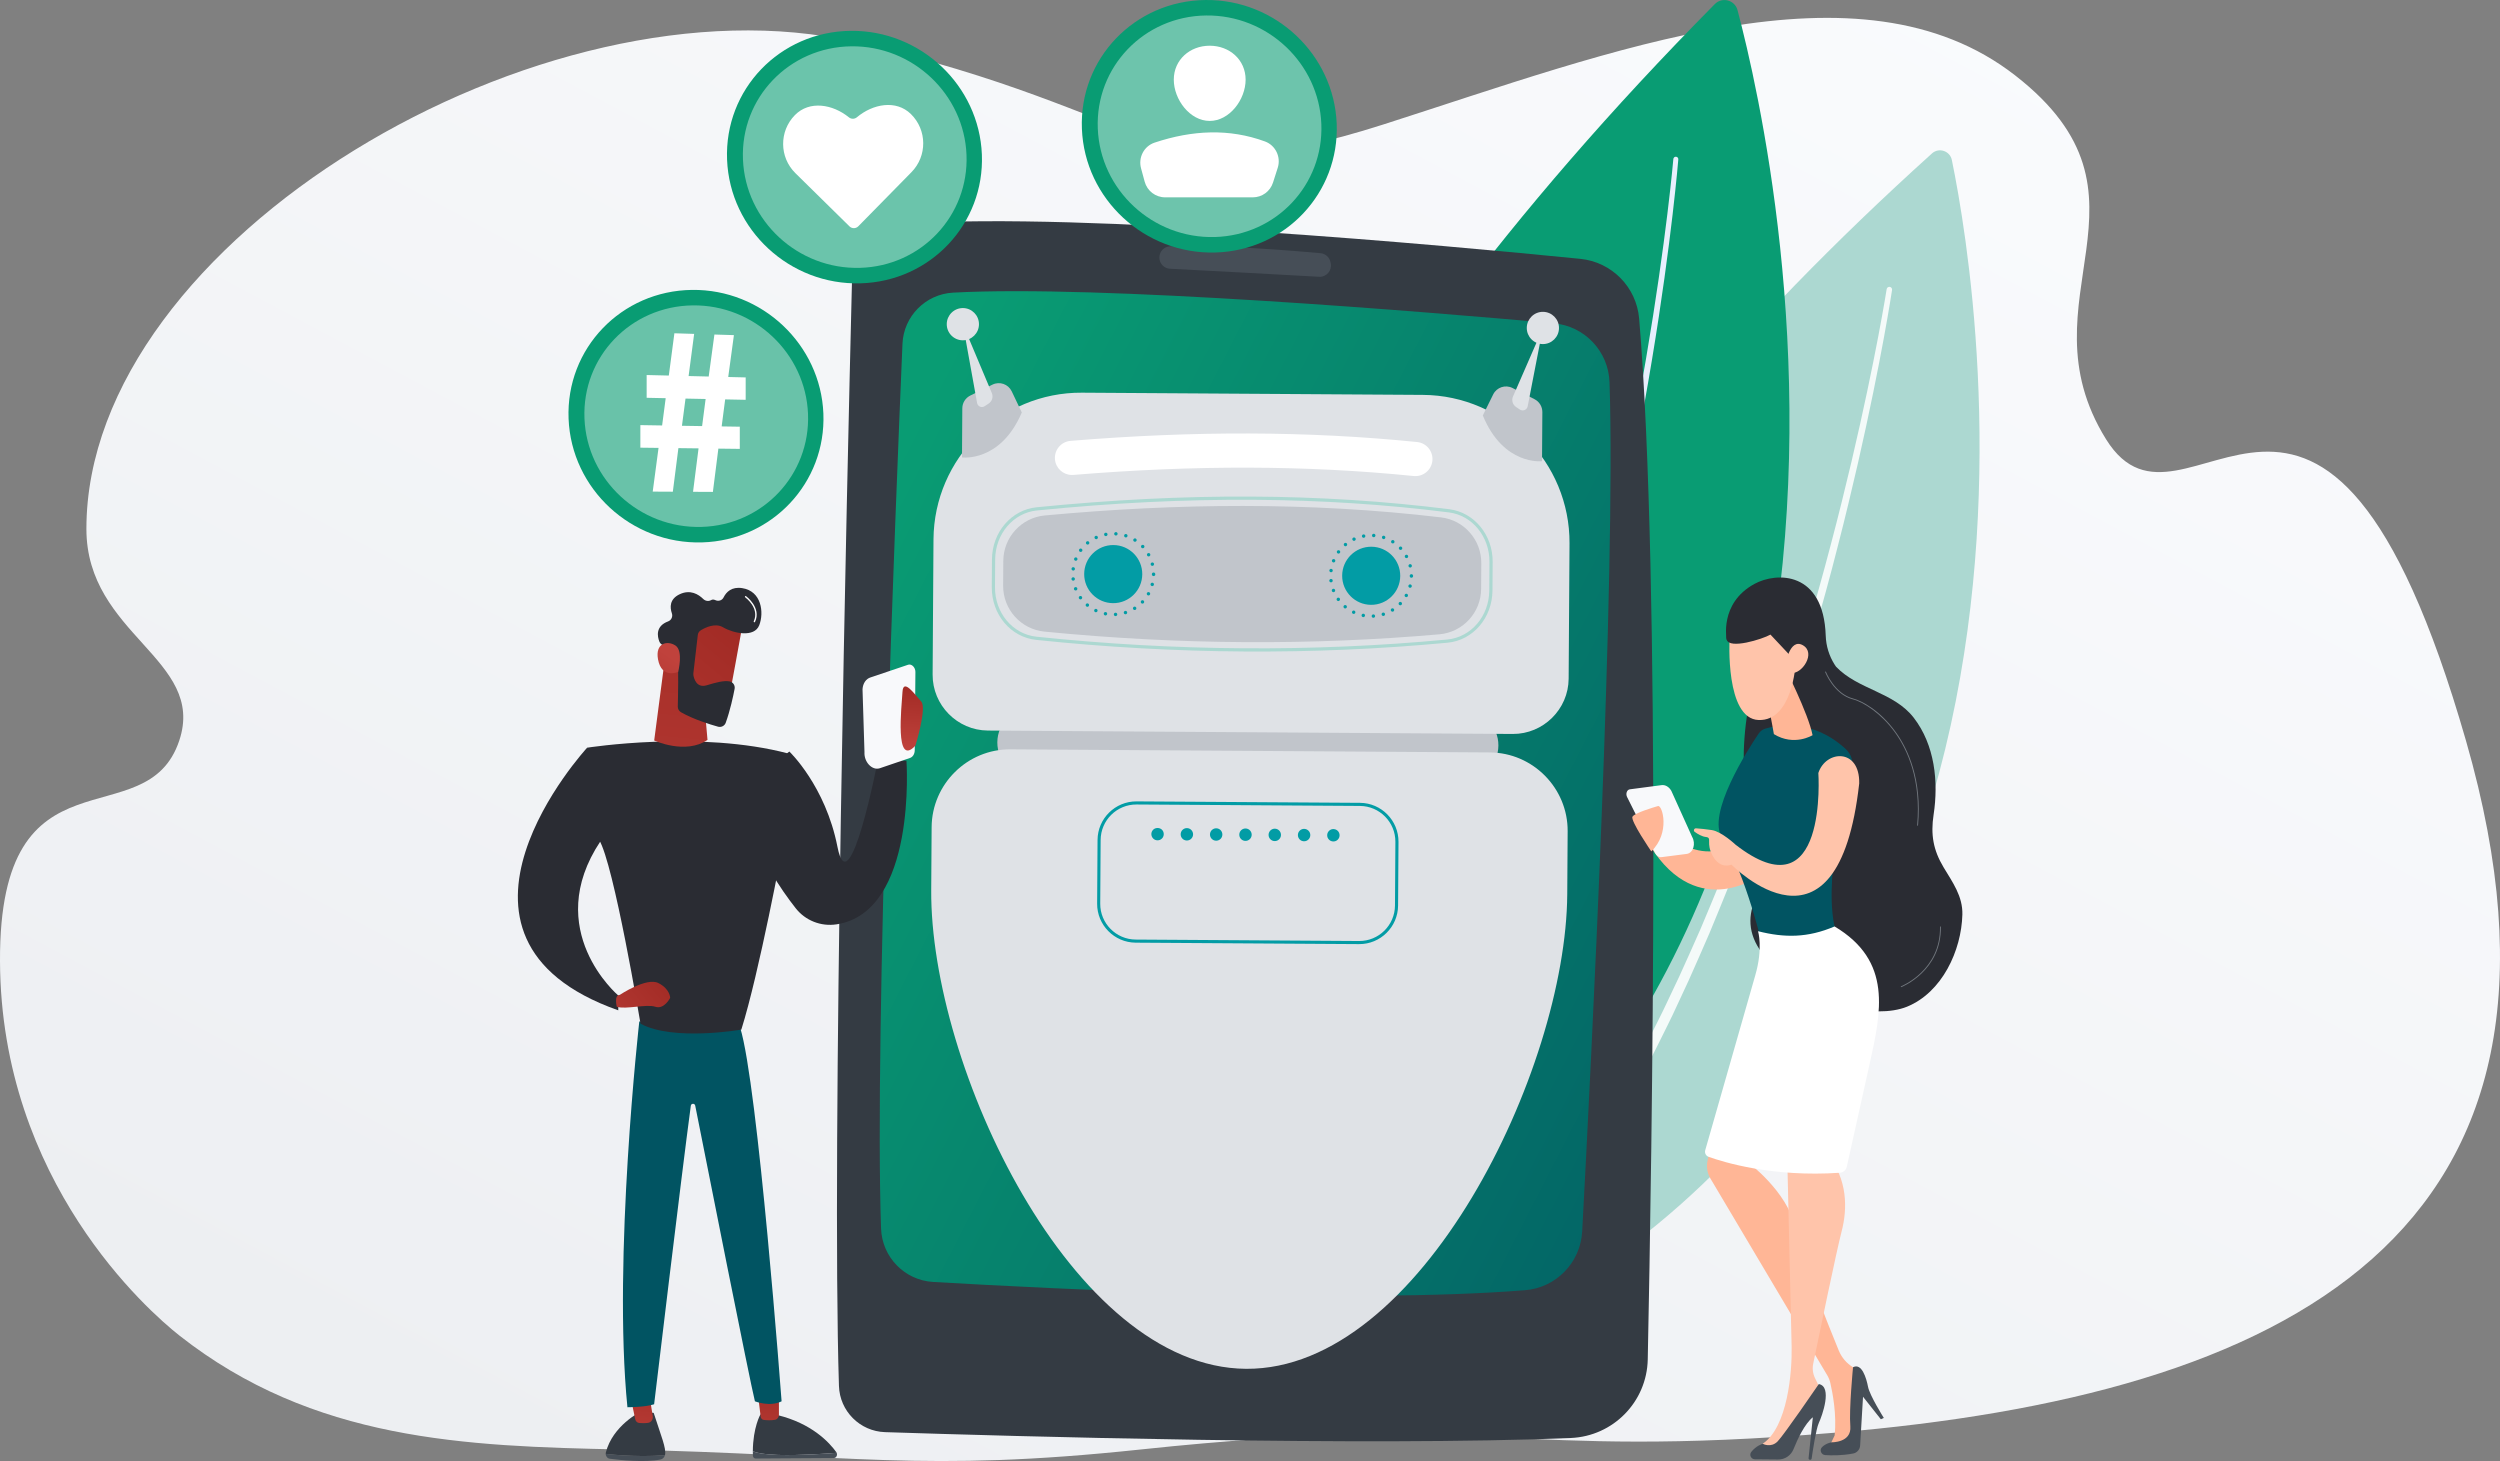
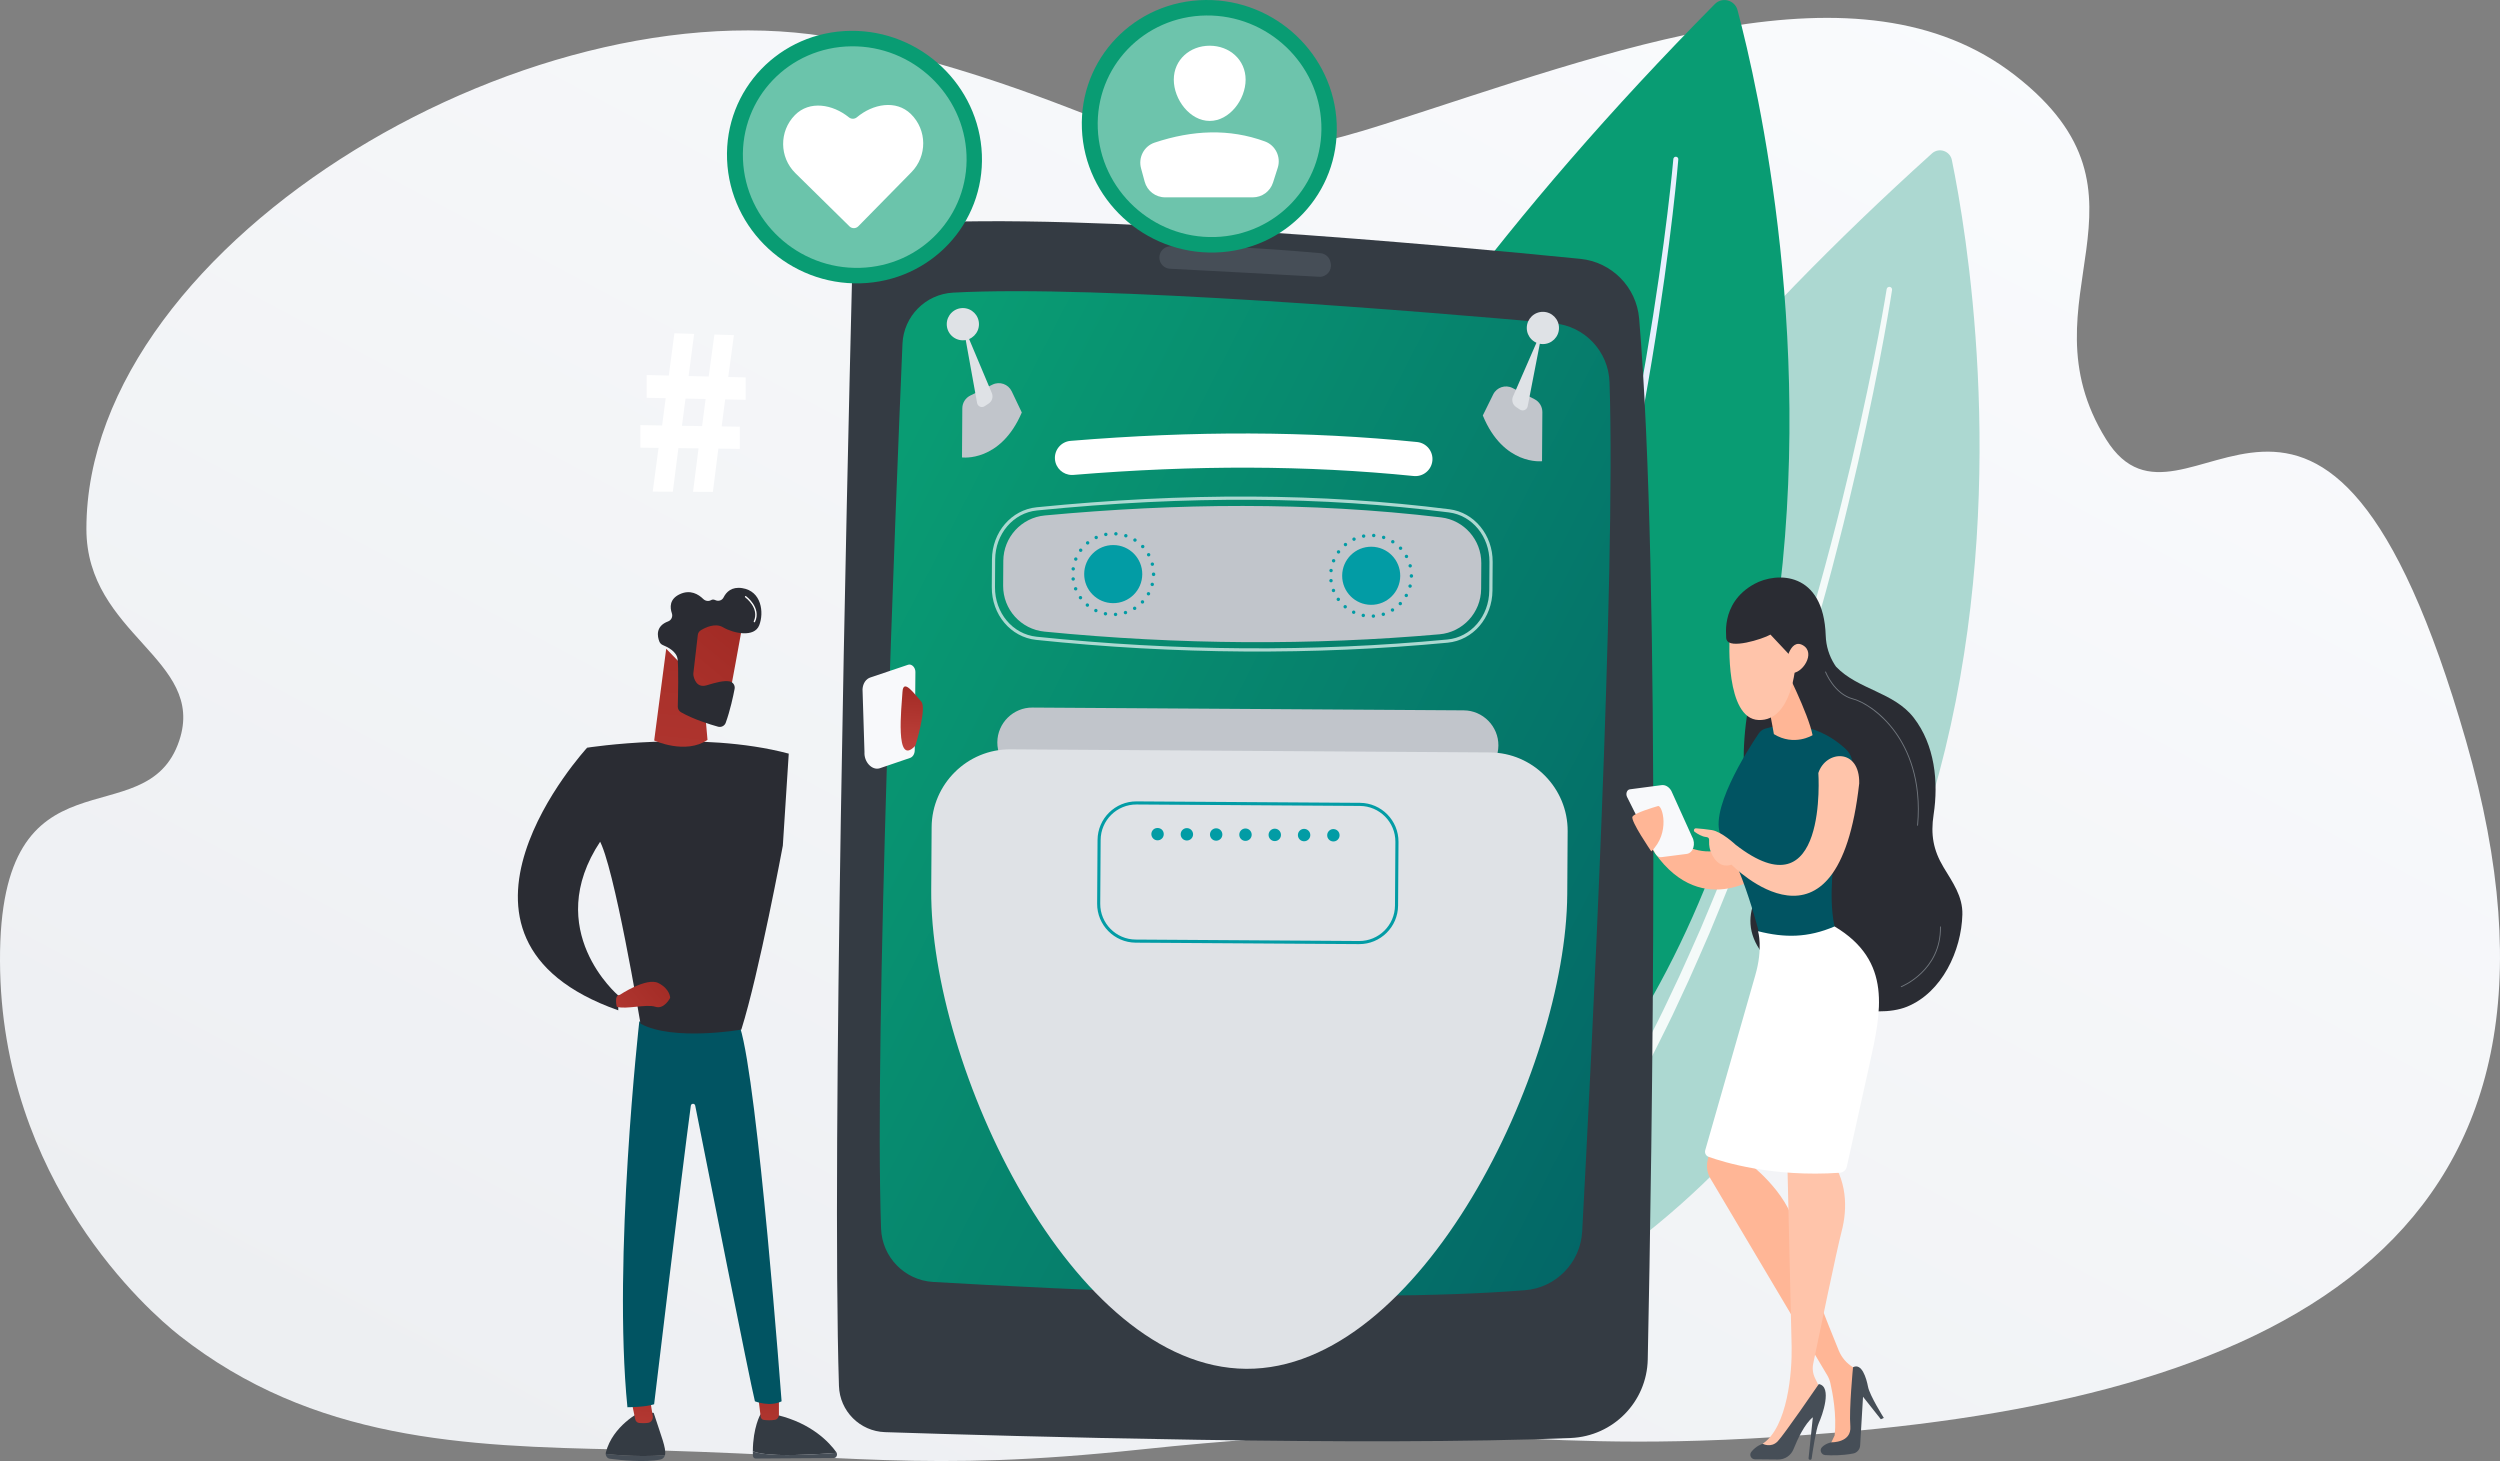
<svg xmlns="http://www.w3.org/2000/svg" width="308" height="180" viewBox="0 0 308 180" fill="none">
  <rect x="0" y="0" width="308" height="180" fill="#808080" stroke="none" />
  <g clip-path="url(#clip0_13484_2855)">
    <path d="M226.155 176.501C185.428 179.895 184.036 173.952 140.538 178.576C113.417 181.451 105.097 179.184 76.468 178.576C57.336 178.176 38.588 177.524 22.088 164.527C18.332 161.563 0.103 145.617 0 118.393C-0.102 91.169 18.009 103.488 22.088 91.232C25.428 81.199 10.645 78.216 10.645 65.157C10.645 29.51 67.141 -3.608 105.293 5.179C143.445 13.967 142.079 24.412 170.407 15.342C198.736 6.273 229.078 -5.644 248.271 9.292C267.465 24.228 248.693 36.763 259.467 54.117C269.257 69.885 286.218 30.073 303.815 91.276C321.412 152.479 281.217 171.884 226.155 176.501Z" fill="url(#paint0_linear_13484_2855)" />
    <path d="M240.468 19.712C244.007 36.933 260.519 137.995 168.547 170.537C168.547 170.537 140.564 106.805 238.019 18.903C238.871 18.133 240.236 18.587 240.468 19.712Z" fill="#ACD8D1" />
    <path opacity="0.86" d="M233.101 35.727C233.101 35.727 232.779 37.881 232.093 41.621C231.745 43.49 231.319 45.76 230.783 48.353C230.258 50.949 229.622 53.868 228.903 57.047C228.167 60.222 227.359 63.66 226.422 67.275C225.506 70.897 224.457 74.693 223.345 78.614C222.198 82.525 220.99 86.559 219.65 90.624C219.317 91.641 218.982 92.662 218.646 93.685C218.294 94.704 217.941 95.725 217.587 96.749C216.894 98.8 216.133 100.837 215.388 102.881C215.022 103.905 214.63 104.919 214.236 105.931C213.843 106.944 213.452 107.956 213.061 108.967C212.258 110.979 211.427 112.971 210.612 114.952C209.748 116.911 208.922 118.869 208.05 120.779C207.608 121.731 207.168 122.678 206.731 123.617C206.295 124.557 205.866 125.493 205.403 126.402C203.612 130.07 201.786 133.57 199.952 136.835C199.488 137.647 199.029 138.449 198.578 139.238C198.128 140.029 197.687 140.809 197.213 141.552C196.282 143.048 195.408 144.51 194.522 145.885C193.613 147.244 192.742 148.548 191.914 149.787C191.07 151.017 190.213 152.144 189.438 153.225C189.046 153.762 188.667 154.282 188.301 154.784C187.914 155.27 187.541 155.739 187.182 156.19C186.464 157.09 185.805 157.918 185.209 158.665C184.918 159.044 184.616 159.381 184.334 159.7C184.053 160.02 183.79 160.32 183.545 160.599C183.055 161.157 182.637 161.632 182.299 162.017C181.623 162.786 181.262 163.196 181.262 163.196C180.972 163.526 180.469 163.559 180.14 163.268C179.81 162.978 179.778 162.475 180.068 162.145L180.071 162.141L180.098 162.111C180.098 162.111 180.456 161.709 181.128 160.955C181.464 160.577 181.877 160.112 182.364 159.566C182.608 159.293 182.869 158.999 183.149 158.685C183.428 158.372 183.729 158.042 184.018 157.67C184.611 156.937 185.268 156.124 185.982 155.24C186.339 154.797 186.711 154.337 187.097 153.859C187.462 153.365 187.84 152.854 188.231 152.325C189.004 151.262 189.859 150.153 190.702 148.941C191.53 147.719 192.401 146.435 193.31 145.095C194.196 143.739 195.073 142.295 196.006 140.818C196.48 140.084 196.922 139.313 197.374 138.532C197.828 137.751 198.287 136.959 198.754 136.155C200.595 132.927 202.432 129.462 204.237 125.828C204.704 124.927 205.135 123.999 205.575 123.068C206.016 122.136 206.46 121.198 206.906 120.254C207.786 118.36 208.621 116.417 209.494 114.472C210.318 112.506 211.158 110.528 211.971 108.53C212.367 107.526 212.763 106.521 213.161 105.514C213.561 104.508 213.957 103.5 214.329 102.483C215.085 100.452 215.857 98.428 216.561 96.387C216.921 95.369 217.279 94.353 217.637 93.341C217.978 92.322 218.318 91.307 218.657 90.296C220.02 86.252 221.251 82.236 222.421 78.344C223.556 74.441 224.627 70.659 225.565 67.052C226.525 63.451 227.353 60.026 228.108 56.862C228.847 53.695 229.5 50.785 230.042 48.199C230.594 45.614 231.034 43.352 231.393 41.49C232.102 37.761 232.436 35.623 232.436 35.623C232.465 35.439 232.637 35.313 232.821 35.342C233.004 35.37 233.129 35.543 233.101 35.727Z" fill="white" />
    <path d="M214.063 1.248C219.125 20.304 244.06 132.4 143.161 174.713C143.161 174.713 107.764 105.145 211.269 0.499C212.175 -0.417 213.732 0.004 214.063 1.248Z" fill="#099C73" />
    <path d="M206.768 19.639C206.768 19.639 205.968 29.58 203.525 44.317C202.305 51.683 200.681 60.247 198.57 69.342C196.471 78.439 193.868 88.062 190.792 97.541C187.706 107.014 184.13 116.336 180.202 124.824C176.28 133.314 172.001 140.957 167.854 147.199C165.781 150.321 163.747 153.094 161.869 155.495C161.393 156.09 160.933 156.666 160.488 157.222C160.041 157.777 159.588 158.293 159.165 158.799C158.324 159.816 157.5 160.707 156.771 161.524C156.588 161.727 156.41 161.925 156.237 162.118C156.058 162.305 155.884 162.487 155.716 162.664C155.379 163.017 155.063 163.348 154.769 163.655C154.188 164.278 153.667 164.78 153.248 165.192C152.411 166.015 151.963 166.454 151.963 166.454C151.678 166.734 151.22 166.729 150.94 166.444C150.66 166.159 150.664 165.7 150.949 165.419L150.952 165.417L150.969 165.4C150.969 165.4 151.411 164.97 152.24 164.164C152.654 163.761 153.17 163.27 153.746 162.659C154.037 162.358 154.35 162.033 154.684 161.687C154.851 161.514 155.023 161.336 155.2 161.152C155.372 160.963 155.548 160.768 155.73 160.568C156.454 159.767 157.27 158.892 158.105 157.893C158.526 157.395 158.976 156.889 159.42 156.343C159.862 155.796 160.321 155.229 160.794 154.644C162.661 152.282 164.688 149.549 166.758 146.468C170.897 140.307 175.185 132.744 179.129 124.324C183.078 115.906 186.688 106.643 189.812 97.219C192.927 87.79 195.574 78.207 197.715 69.142C199.869 60.079 201.534 51.54 202.791 44.194C204.047 36.847 204.891 30.691 205.418 26.376C205.945 22.06 206.156 19.589 206.156 19.589C206.17 19.42 206.319 19.294 206.487 19.309C206.657 19.322 206.782 19.47 206.768 19.639Z" fill="url(#paint1_linear_13484_2855)" />
    <path d="M112.021 27.543C108.115 27.797 105.054 30.998 104.957 34.915C104.364 58.864 102.44 141.473 103.359 170.748C103.456 173.849 105.94 176.338 109.039 176.44C124.364 176.942 168.453 178.214 193.521 177.161C198.743 176.942 202.895 172.709 203.003 167.48C203.524 142.342 204.673 71.639 201.942 39.25C201.614 35.369 198.571 32.279 194.699 31.891C178.009 30.221 133.678 26.136 112.021 27.543Z" fill="#343B43" />
    <path d="M117.418 36.053C114.028 36.238 111.331 38.961 111.185 42.357C110.348 61.971 107.708 127.223 108.546 151.351C108.669 154.878 111.446 157.73 114.966 157.936C129.459 158.785 166.631 160.657 187.888 158.953C191.715 158.647 194.719 155.549 194.926 151.711C196.003 131.7 199.095 70.942 198.293 47.083C198.164 43.277 195.218 40.169 191.429 39.828C175.75 38.419 135.482 35.066 117.418 36.053Z" fill="url(#paint2_linear_13484_2855)" />
    <path d="M142.834 31.728C142.834 32.463 143.406 33.069 144.139 33.108C147.759 33.297 157.956 33.834 162.513 34.099C163.412 34.151 164.117 33.343 163.947 32.458L163.918 32.307C163.802 31.704 163.302 31.249 162.69 31.193C159.61 30.911 150.314 30.127 144.156 30.347C143.416 30.373 142.834 30.987 142.834 31.728Z" fill="#464E57" />
    <path d="M180.275 96.123L127.143 95.778C124.778 95.763 122.856 93.813 122.871 91.446C122.887 89.079 124.834 87.155 127.199 87.171L180.33 87.515C182.695 87.531 184.618 89.48 184.602 91.847C184.588 94.213 182.64 96.138 180.275 96.123Z" fill="#C1C5CB" />
-     <path d="M175.31 48.651L133.298 48.378C123.302 48.313 115.071 56.445 115.006 66.449L114.899 83.103C114.874 86.874 117.937 89.979 121.704 90.004L186.363 90.424C190.131 90.448 193.233 87.383 193.257 83.612L193.365 66.958C193.43 56.954 185.305 48.716 175.31 48.651Z" fill="#DFE2E6" />
    <path d="M183.558 92.701L124.48 92.317C119.178 92.283 114.811 96.597 114.777 101.904L114.726 109.661C114.586 131.228 131.977 168.498 153.525 168.638C175.074 168.778 192.945 131.736 193.085 110.169L193.135 102.412C193.17 97.105 188.86 92.734 183.558 92.701Z" fill="#DFE2E6" />
    <path d="M182.476 72.554C182.457 75.464 180.233 77.892 177.337 78.146C161.657 79.521 145.403 79.46 128.678 77.815C125.776 77.53 123.568 75.072 123.587 72.154L123.607 69.094C123.626 66.193 125.838 63.772 128.724 63.504C144.996 61.993 161.266 61.815 177.534 63.742C180.381 64.08 182.514 66.52 182.496 69.389L182.476 72.554Z" fill="#C1C5CB" />
    <path d="M140.727 70.753C140.714 72.73 139.102 74.323 137.126 74.31C135.151 74.297 133.559 72.684 133.572 70.707C133.585 68.729 135.197 67.137 137.173 67.15C139.148 67.162 140.739 68.775 140.727 70.753Z" fill="#029CA5" />
    <path d="M172.509 70.959C172.496 72.937 170.884 74.529 168.909 74.516C166.933 74.503 165.342 72.89 165.355 70.913C165.367 68.936 166.979 67.343 168.955 67.356C170.93 67.369 172.522 68.982 172.509 70.959Z" fill="#029CA5" />
    <path d="M137.226 75.709C137.219 75.59 137.307 75.492 137.422 75.485C137.541 75.478 137.639 75.567 137.646 75.686C137.654 75.8 137.565 75.899 137.446 75.906C137.442 75.906 137.438 75.906 137.434 75.906C137.324 75.905 137.229 75.82 137.226 75.709ZM136.151 75.821C136.037 75.797 135.965 75.686 135.985 75.571C136.009 75.456 136.12 75.381 136.235 75.405C136.349 75.428 136.421 75.536 136.402 75.654C136.382 75.753 136.293 75.826 136.194 75.825C136.178 75.824 136.167 75.821 136.151 75.821ZM138.458 75.533C138.424 75.422 138.482 75.304 138.597 75.27C138.708 75.233 138.826 75.295 138.86 75.406C138.897 75.517 138.835 75.635 138.724 75.673C138.701 75.68 138.679 75.68 138.659 75.68C138.568 75.68 138.488 75.626 138.458 75.533ZM134.919 75.411C134.813 75.36 134.771 75.234 134.822 75.131C134.868 75.025 134.994 74.979 135.101 75.03C135.208 75.08 135.249 75.207 135.199 75.309C135.164 75.39 135.087 75.431 135.007 75.43C134.98 75.43 134.949 75.427 134.919 75.411ZM139.611 75.059C139.547 74.959 139.579 74.829 139.678 74.764C139.774 74.704 139.904 74.735 139.968 74.831C140.029 74.931 140.001 75.061 139.902 75.126C139.867 75.148 139.825 75.156 139.787 75.155C139.718 75.155 139.649 75.121 139.611 75.059ZM133.827 74.708C133.739 74.635 133.724 74.501 133.802 74.409C133.875 74.322 134.008 74.311 134.1 74.384C134.188 74.458 134.198 74.591 134.125 74.683C134.083 74.733 134.022 74.759 133.96 74.759C133.914 74.758 133.864 74.743 133.827 74.708ZM140.606 74.312C140.523 74.231 140.52 74.097 140.6 74.01C140.681 73.926 140.815 73.923 140.899 74.004C140.982 74.085 140.985 74.219 140.904 74.302C140.862 74.348 140.809 74.366 140.751 74.366C140.697 74.366 140.648 74.347 140.606 74.312ZM132.942 73.757C132.874 73.661 132.898 73.531 132.99 73.463C133.086 73.394 133.22 73.414 133.288 73.51C133.356 73.606 133.332 73.736 133.236 73.805C133.202 73.832 133.156 73.846 133.114 73.846C133.049 73.846 132.984 73.815 132.942 73.757ZM141.389 73.337C141.286 73.279 141.252 73.153 141.306 73.05C141.365 72.947 141.495 72.914 141.594 72.968C141.696 73.025 141.734 73.156 141.676 73.255C141.637 73.328 141.564 73.365 141.488 73.365C141.457 73.365 141.419 73.357 141.389 73.337ZM132.322 72.617C132.281 72.509 132.335 72.383 132.442 72.342C132.55 72.3 132.672 72.355 132.717 72.462C132.758 72.57 132.704 72.696 132.597 72.737C132.57 72.745 132.543 72.752 132.516 72.752C132.436 72.752 132.356 72.701 132.322 72.617ZM141.904 72.201C141.79 72.173 141.722 72.058 141.753 71.944C141.784 71.833 141.9 71.765 142.01 71.792C142.125 71.824 142.193 71.939 142.161 72.05C142.161 72.05 142.161 72.05 142.161 72.053C142.138 72.145 142.05 72.21 141.954 72.209C141.939 72.208 141.92 72.204 141.904 72.201ZM132.006 71.356C131.991 71.241 132.076 71.134 132.191 71.12C132.306 71.106 132.412 71.19 132.426 71.305C132.441 71.42 132.356 71.527 132.241 71.541C132.234 71.541 132.222 71.541 132.214 71.541C132.112 71.54 132.02 71.463 132.006 71.356ZM141.91 70.763C141.91 70.759 141.91 70.759 141.91 70.755C141.91 70.751 141.91 70.747 141.91 70.739C141.911 70.624 142.003 70.529 142.122 70.531C142.236 70.531 142.332 70.628 142.331 70.743C142.331 70.746 142.331 70.75 142.331 70.754C142.331 70.758 142.331 70.762 142.331 70.766C142.33 70.88 142.238 70.975 142.12 70.975C142.004 70.973 141.909 70.877 141.91 70.763ZM141.91 70.739V70.743C141.91 70.739 141.91 70.743 141.91 70.739ZM132.196 70.294C132.078 70.278 131.998 70.174 132.01 70.059C132.026 69.941 132.133 69.861 132.248 69.877C132.363 69.89 132.446 69.998 132.43 70.112C132.418 70.219 132.326 70.298 132.219 70.298C132.211 70.298 132.203 70.294 132.196 70.294ZM141.765 69.556C141.735 69.445 141.805 69.327 141.916 69.301C142.031 69.271 142.145 69.341 142.175 69.452C142.201 69.567 142.135 69.681 142.02 69.711C142.001 69.715 141.985 69.714 141.967 69.714C141.875 69.714 141.787 69.652 141.765 69.556ZM132.456 69.075C132.35 69.032 132.297 68.909 132.34 68.799C132.382 68.692 132.505 68.639 132.616 68.682C132.722 68.724 132.775 68.847 132.732 68.958C132.697 69.038 132.616 69.091 132.532 69.091C132.51 69.091 132.483 69.083 132.456 69.075ZM141.328 68.448C141.272 68.344 141.311 68.214 141.41 68.161C141.514 68.104 141.64 68.14 141.696 68.243C141.753 68.347 141.717 68.473 141.614 68.53C141.579 68.549 141.545 68.556 141.511 68.556C141.439 68.556 141.366 68.517 141.328 68.448ZM133.018 67.962C132.923 67.888 132.901 67.758 132.97 67.663C133.04 67.571 133.174 67.55 133.265 67.619C133.36 67.688 133.383 67.819 133.313 67.914C133.27 67.971 133.205 68.001 133.14 68.001C133.098 68 133.052 67.989 133.018 67.962ZM140.627 67.479C140.548 67.394 140.552 67.26 140.637 67.181C140.726 67.101 140.859 67.105 140.939 67.19C141.019 67.275 141.014 67.409 140.929 67.489C140.887 67.526 140.834 67.545 140.784 67.545C140.726 67.545 140.669 67.525 140.627 67.479ZM133.834 67.018C133.762 66.929 133.775 66.796 133.863 66.72C133.955 66.648 134.085 66.66 134.161 66.749C134.233 66.841 134.221 66.975 134.132 67.047C134.09 67.081 134.044 67.096 133.994 67.096C133.937 67.095 133.876 67.068 133.834 67.018ZM139.712 66.716C139.613 66.654 139.587 66.52 139.649 66.425C139.71 66.326 139.844 66.296 139.94 66.358C140.038 66.423 140.069 66.554 140.006 66.653C139.964 66.714 139.895 66.748 139.826 66.747C139.788 66.747 139.749 66.739 139.712 66.716ZM134.859 66.309C134.811 66.202 134.857 66.076 134.961 66.027C135.068 65.978 135.194 66.025 135.243 66.133C135.292 66.236 135.245 66.362 135.138 66.411C135.111 66.427 135.08 66.434 135.05 66.434C134.969 66.432 134.893 66.386 134.859 66.309ZM138.637 66.203C138.526 66.165 138.466 66.045 138.501 65.935C138.536 65.824 138.655 65.764 138.769 65.802C138.769 65.802 138.769 65.802 138.765 65.802C138.88 65.838 138.94 65.957 138.902 66.067C138.874 66.159 138.79 66.216 138.702 66.215C138.679 66.216 138.656 66.211 138.637 66.203ZM136.028 65.877C136.006 65.762 136.084 65.651 136.198 65.633C136.313 65.611 136.423 65.685 136.445 65.799C136.464 65.914 136.39 66.025 136.276 66.047C136.26 66.05 136.249 66.05 136.234 66.05C136.138 66.05 136.046 65.98 136.028 65.877ZM137.465 65.978C137.35 65.969 137.259 65.869 137.267 65.751C137.276 65.636 137.376 65.548 137.494 65.553C137.609 65.562 137.696 65.662 137.691 65.78C137.683 65.892 137.587 65.978 137.48 65.978C137.472 65.978 137.469 65.978 137.465 65.978Z" fill="#029CA5" />
    <path d="M168.99 75.915C168.983 75.796 169.072 75.698 169.187 75.691C169.306 75.684 169.404 75.772 169.411 75.891C169.418 76.006 169.33 76.105 169.211 76.112C169.207 76.112 169.203 76.112 169.199 76.112C169.089 76.111 168.994 76.026 168.99 75.915ZM167.916 76.027C167.801 76.003 167.73 75.892 167.749 75.777C167.773 75.662 167.884 75.587 167.999 75.61C168.113 75.634 168.185 75.742 168.166 75.86C168.146 75.959 168.057 76.031 167.958 76.031C167.942 76.031 167.931 76.027 167.916 76.027ZM170.222 75.74C170.188 75.628 170.247 75.51 170.362 75.477C170.473 75.439 170.591 75.501 170.624 75.612C170.662 75.724 170.6 75.842 170.489 75.879C170.466 75.887 170.443 75.886 170.424 75.886C170.332 75.885 170.253 75.832 170.222 75.74ZM166.684 75.617C166.577 75.567 166.536 75.441 166.586 75.338C166.633 75.231 166.759 75.186 166.866 75.236C166.972 75.286 167.013 75.413 166.963 75.516C166.929 75.596 166.851 75.637 166.771 75.637C166.745 75.637 166.714 75.633 166.684 75.617ZM171.376 75.265C171.312 75.165 171.343 75.036 171.443 74.971C171.538 74.91 171.669 74.942 171.733 75.038C171.793 75.137 171.766 75.267 171.666 75.332C171.632 75.355 171.59 75.362 171.551 75.362C171.483 75.362 171.414 75.326 171.376 75.265ZM165.591 74.913C165.504 74.84 165.489 74.707 165.566 74.615C165.639 74.528 165.773 74.517 165.865 74.59C165.952 74.663 165.962 74.797 165.89 74.889C165.848 74.939 165.786 74.965 165.725 74.964C165.679 74.964 165.629 74.949 165.591 74.913ZM172.371 74.518C172.287 74.437 172.284 74.303 172.365 74.216C172.446 74.132 172.58 74.129 172.663 74.21C172.747 74.291 172.75 74.425 172.669 74.508C172.627 74.554 172.573 74.573 172.515 74.573C172.462 74.572 172.413 74.552 172.371 74.518ZM164.707 73.963C164.639 73.868 164.662 73.737 164.754 73.669C164.85 73.601 164.984 73.621 165.052 73.716C165.12 73.813 165.097 73.943 165.001 74.011C164.966 74.038 164.921 74.053 164.878 74.052C164.813 74.052 164.748 74.021 164.707 73.963ZM173.153 73.544C173.051 73.486 173.017 73.359 173.071 73.256C173.13 73.153 173.259 73.12 173.358 73.174C173.461 73.232 173.498 73.362 173.44 73.461C173.402 73.534 173.329 73.572 173.252 73.571C173.222 73.571 173.184 73.563 173.153 73.544ZM164.087 72.823C164.046 72.716 164.1 72.59 164.207 72.548C164.314 72.507 164.436 72.561 164.481 72.669C164.523 72.776 164.468 72.902 164.361 72.943C164.334 72.951 164.307 72.958 164.281 72.958C164.201 72.957 164.121 72.907 164.087 72.823ZM173.669 72.407C173.555 72.379 173.487 72.264 173.518 72.15C173.549 72.039 173.665 71.971 173.775 71.999C173.889 72.03 173.957 72.145 173.926 72.256C173.926 72.256 173.926 72.256 173.926 72.26C173.902 72.352 173.814 72.416 173.719 72.415C173.703 72.415 173.684 72.411 173.669 72.407ZM163.77 71.562C163.755 71.447 163.84 71.341 163.955 71.326C164.07 71.312 164.176 71.396 164.191 71.511C164.206 71.627 164.121 71.733 164.006 71.747C163.998 71.747 163.987 71.747 163.979 71.747C163.876 71.746 163.785 71.67 163.77 71.562ZM173.674 70.968C173.674 70.964 173.674 70.964 173.674 70.961C173.674 70.957 173.674 70.953 173.674 70.945C173.675 70.83 173.767 70.735 173.886 70.736C174.001 70.737 174.096 70.833 174.095 70.948C174.095 70.952 174.095 70.956 174.095 70.96C174.095 70.964 174.095 70.968 174.095 70.972C174.094 71.086 174.002 71.181 173.884 71.18C173.769 71.179 173.674 71.083 173.674 70.968ZM173.675 70.946V70.95C173.675 70.946 173.675 70.949 173.675 70.946ZM163.961 70.5C163.843 70.484 163.763 70.38 163.775 70.265C163.791 70.147 163.899 70.067 164.014 70.083C164.129 70.095 164.212 70.203 164.195 70.318C164.183 70.424 164.091 70.504 163.984 70.504C163.976 70.504 163.968 70.5 163.961 70.5ZM173.53 69.762C173.5 69.651 173.57 69.533 173.681 69.507C173.796 69.478 173.91 69.547 173.939 69.658C173.965 69.773 173.9 69.888 173.785 69.917C173.765 69.921 173.751 69.92 173.731 69.92C173.64 69.92 173.552 69.858 173.53 69.762ZM164.221 69.281C164.115 69.238 164.062 69.116 164.104 69.005C164.147 68.898 164.27 68.846 164.38 68.888C164.487 68.93 164.54 69.054 164.497 69.164C164.462 69.245 164.381 69.297 164.297 69.297C164.274 69.297 164.247 69.289 164.221 69.281ZM173.093 68.654C173.036 68.55 173.076 68.421 173.175 68.368C173.279 68.311 173.404 68.347 173.462 68.45C173.518 68.554 173.483 68.68 173.379 68.736C173.345 68.755 173.311 68.763 173.276 68.763C173.203 68.762 173.131 68.723 173.093 68.654ZM164.783 68.167C164.687 68.094 164.666 67.964 164.735 67.869C164.804 67.778 164.939 67.756 165.03 67.825C165.125 67.894 165.147 68.025 165.077 68.12C165.035 68.177 164.97 68.207 164.905 68.207C164.862 68.207 164.817 68.195 164.783 68.167ZM172.392 67.685C172.312 67.6 172.317 67.467 172.402 67.387C172.49 67.307 172.624 67.312 172.704 67.397C172.783 67.481 172.779 67.615 172.694 67.695C172.652 67.733 172.598 67.751 172.548 67.751C172.491 67.751 172.434 67.731 172.392 67.685ZM165.599 67.224C165.527 67.136 165.539 67.002 165.628 66.926C165.72 66.854 165.85 66.866 165.926 66.955C165.998 67.047 165.986 67.181 165.897 67.253C165.855 67.287 165.809 67.302 165.759 67.302C165.702 67.301 165.641 67.274 165.599 67.224ZM171.476 66.922C171.377 66.86 171.352 66.726 171.413 66.631C171.475 66.532 171.609 66.502 171.704 66.564C171.803 66.63 171.833 66.76 171.771 66.859C171.729 66.92 171.659 66.954 171.591 66.954C171.553 66.953 171.514 66.945 171.476 66.922ZM166.624 66.515C166.575 66.408 166.622 66.282 166.726 66.232C166.833 66.183 166.959 66.23 167.008 66.338C167.056 66.441 167.01 66.567 166.902 66.616C166.875 66.632 166.845 66.639 166.814 66.639C166.734 66.639 166.658 66.592 166.624 66.515ZM170.402 66.41C170.291 66.371 170.231 66.252 170.265 66.141C170.301 66.031 170.42 65.97 170.534 66.009C170.534 66.009 170.534 66.009 170.53 66.009C170.644 66.044 170.705 66.163 170.666 66.273C170.639 66.365 170.554 66.422 170.466 66.421C170.443 66.421 170.42 66.418 170.402 66.41ZM167.793 66.083C167.771 65.968 167.848 65.858 167.963 65.84C168.078 65.817 168.188 65.891 168.21 66.005C168.229 66.121 168.155 66.231 168.04 66.253C168.025 66.257 168.013 66.257 167.999 66.256C167.902 66.256 167.811 66.186 167.793 66.083ZM169.229 66.184C169.115 66.176 169.024 66.076 169.032 65.957C169.04 65.842 169.141 65.755 169.259 65.76C169.373 65.768 169.461 65.868 169.456 65.987C169.448 66.097 169.351 66.185 169.245 66.184C169.237 66.184 169.233 66.184 169.229 66.184Z" fill="#029CA5" />
    <path d="M120.609 39.953C120.602 41.05 119.707 41.933 118.612 41.926C117.515 41.919 116.633 41.024 116.64 39.927C116.647 38.83 117.542 37.946 118.637 37.953C119.733 37.961 120.616 38.856 120.609 39.953Z" fill="#DFE2E6" />
    <path d="M118.518 56.356C118.518 56.356 123.254 56.994 125.886 50.817L124.643 48.21C124.219 47.322 123.153 46.952 122.272 47.386L119.542 48.73C118.943 49.025 118.561 49.634 118.557 50.303L118.518 56.356Z" fill="#C1C5CB" />
    <path d="M119.011 40.861C118.961 40.74 118.778 40.794 118.802 40.923L120.379 49.654C120.415 49.852 120.548 50.019 120.733 50.099C120.919 50.179 121.132 50.159 121.3 50.049L121.807 49.715C122.228 49.438 122.392 48.899 122.197 48.434L119.011 40.861Z" fill="#DFE2E6" />
    <path d="M188.099 40.391C188.092 41.489 188.975 42.383 190.071 42.391C191.167 42.398 192.061 41.514 192.068 40.417C192.075 39.32 191.192 38.425 190.096 38.418C189 38.41 188.106 39.294 188.099 40.391Z" fill="#DFE2E6" />
    <path d="M189.978 56.82C189.978 56.82 185.234 57.397 182.682 51.186L183.959 48.595C184.393 47.713 185.464 47.356 186.34 47.801L189.053 49.181C189.648 49.484 190.022 50.098 190.018 50.766L189.978 56.82Z" fill="#C1C5CB" />
    <path d="M189.893 41.385L188.21 50.056C188.171 50.262 188.029 50.435 187.835 50.516C187.641 50.596 187.42 50.573 187.245 50.456L186.774 50.138C186.356 49.855 186.199 49.314 186.401 48.851L189.684 41.32C189.737 41.199 189.918 41.256 189.893 41.385Z" fill="#DFE2E6" />
    <path d="M132.049 58.516C130.972 58.509 130.06 57.679 129.97 56.584C129.875 55.426 130.736 54.41 131.893 54.315C147.183 53.057 161.149 53.103 174.588 54.458C175.744 54.574 176.586 55.606 176.47 56.762C176.353 57.918 175.326 58.761 174.168 58.645C160.985 57.317 147.27 57.273 132.238 58.51C132.174 58.514 132.112 58.516 132.049 58.516Z" fill="white" />
    <path d="M153.285 80.266C144.79 80.21 136.229 79.734 127.66 78.835C124.518 78.506 122.165 75.71 122.187 72.331L122.209 68.922C122.23 65.569 124.598 62.806 127.715 62.495C146.104 60.658 162.735 60.737 178.561 62.738C181.624 63.125 183.917 65.914 183.896 69.225L183.873 72.751C183.851 76.122 181.473 78.886 178.342 79.181C170.096 79.959 161.723 80.32 153.285 80.266ZM154.476 61.575C145.938 61.519 137.073 61.957 127.755 62.889C124.839 63.18 122.625 65.774 122.605 68.924L122.583 72.334C122.562 75.509 124.763 78.134 127.702 78.443C144.757 80.23 161.782 80.346 178.306 78.788C181.234 78.511 183.458 75.915 183.478 72.749L183.501 69.223C183.521 66.112 181.377 63.493 178.513 63.131C170.734 62.146 162.76 61.628 154.476 61.575Z" fill="#ACD8D1" />
    <path d="M167.435 116.315L139.914 116.137C137.279 116.119 135.15 113.96 135.167 111.323L135.218 103.481C135.235 100.844 137.392 98.713 140.027 98.731L167.548 98.909C170.183 98.927 172.312 101.085 172.295 103.722L172.244 111.565C172.227 114.201 170.07 116.333 167.435 116.315ZM140.024 99.113C137.6 99.098 135.615 101.058 135.599 103.484L135.549 111.326C135.533 113.752 137.492 115.739 139.916 115.754L167.437 115.933C169.861 115.948 171.846 113.987 171.861 111.562L171.912 103.72C171.927 101.294 169.968 99.308 167.545 99.292L140.024 99.113Z" fill="#029CA5" />
    <path d="M142.606 103.529C142.556 103.529 142.506 103.525 142.457 103.513C142.407 103.506 142.361 103.49 142.315 103.47C142.27 103.451 142.224 103.427 142.182 103.396C142.14 103.369 142.102 103.338 142.068 103.3C141.927 103.158 141.844 102.958 141.846 102.759C141.847 102.556 141.932 102.362 142.075 102.217C142.36 101.936 142.872 101.94 143.157 102.224C143.191 102.263 143.221 102.301 143.252 102.343C143.278 102.386 143.301 102.428 143.32 102.474C143.338 102.523 143.354 102.57 143.361 102.619C143.372 102.669 143.376 102.719 143.375 102.768C143.374 102.818 143.371 102.868 143.359 102.917C143.351 102.968 143.335 103.013 143.316 103.059C143.297 103.108 143.274 103.151 143.247 103.193C143.216 103.234 143.185 103.272 143.15 103.306C143.116 103.344 143.073 103.374 143.031 103.401C142.989 103.432 142.947 103.455 142.901 103.474C142.855 103.492 142.805 103.507 142.756 103.515C142.709 103.526 142.656 103.529 142.606 103.529Z" fill="#029CA5" />
    <path d="M159.9 102.876C159.903 102.455 160.245 102.113 160.666 102.116C161.09 102.119 161.432 102.465 161.43 102.886C161.427 103.308 161.08 103.65 160.656 103.646C160.236 103.644 159.898 103.297 159.9 102.876ZM156.288 102.853C156.29 102.432 156.637 102.09 157.057 102.093C157.481 102.096 157.82 102.442 157.817 102.863C157.814 103.284 157.472 103.626 157.047 103.623C156.627 103.62 156.285 103.273 156.288 102.853ZM152.68 102.829C152.683 102.408 153.025 102.066 153.449 102.069C153.87 102.072 154.212 102.418 154.209 102.84C154.206 103.261 153.86 103.603 153.439 103.599C153.015 103.597 152.677 103.25 152.68 102.829ZM149.068 102.806C149.07 102.385 149.416 102.043 149.837 102.046C150.261 102.049 150.599 102.395 150.596 102.816C150.594 103.237 150.251 103.579 149.827 103.576C149.407 103.573 149.065 103.227 149.068 102.806ZM145.459 102.782C145.462 102.361 145.804 102.019 146.228 102.022C146.649 102.025 146.991 102.372 146.988 102.793C146.985 103.214 146.639 103.556 146.218 103.552C145.794 103.55 145.456 103.203 145.459 102.782Z" fill="#029CA5" />
    <path d="M164.268 103.669C164.065 103.668 163.871 103.587 163.73 103.44C163.692 103.405 163.662 103.367 163.635 103.325C163.609 103.283 163.582 103.24 163.563 103.194C163.544 103.144 163.529 103.099 163.522 103.048C163.511 102.999 163.507 102.949 163.508 102.899C163.509 102.696 163.591 102.502 163.737 102.361C163.771 102.323 163.81 102.292 163.852 102.266C163.894 102.236 163.936 102.213 163.986 102.194C164.032 102.175 164.078 102.16 164.128 102.153C164.376 102.105 164.64 102.187 164.818 102.368C164.959 102.51 165.038 102.706 165.037 102.908C165.037 102.958 165.032 103.008 165.021 103.058C165.013 103.108 164.997 103.153 164.978 103.203C164.958 103.248 164.935 103.29 164.904 103.332C164.877 103.374 164.846 103.412 164.812 103.446C164.773 103.484 164.735 103.515 164.693 103.542C164.651 103.572 164.608 103.595 164.563 103.614C164.512 103.632 164.467 103.647 164.417 103.655C164.367 103.666 164.317 103.67 164.268 103.669Z" fill="#029CA5" />
    <path d="M239.448 106.851C238.174 104.728 237.844 102.823 238.221 100.36C238.842 96.295 238.358 91.768 235.77 88.422C233.314 85.248 228.894 84.965 226.198 82.134C226.179 82.115 226.117 82.022 226.026 81.879C225.345 80.805 224.971 79.583 224.929 78.311C224.666 70.343 218.875 70.436 216.127 71.948C211.776 74.341 212.732 78.808 212.732 78.808C213.945 80.106 218.281 77.338 218.281 77.338L220.082 80.233C219.572 80.455 219.022 80.706 218.426 80.999C214.343 83.003 213.906 98.656 216.205 101.159C218.505 103.663 218.909 106.053 216.589 110.149C214.27 114.246 215.611 119.595 227.952 124.033C229.951 124.752 232.96 124.83 234.935 124.028C239.265 122.27 241.647 117.115 241.764 112.675C241.824 110.42 240.551 108.691 239.448 106.851Z" fill="#2A2C33" />
    <path d="M236.248 101.734C236.247 101.734 236.245 101.734 236.243 101.734C236.213 101.731 236.191 101.705 236.194 101.675C236.698 96.046 234.98 92.343 233.45 90.227C231.78 87.916 229.598 86.499 228.277 86.161C225.948 85.564 224.866 82.831 224.855 82.804C224.844 82.775 224.858 82.745 224.886 82.734C224.914 82.723 224.945 82.737 224.956 82.764C224.966 82.791 226.029 85.473 228.304 86.056C229.336 86.321 231.6 87.484 233.538 90.164C235.079 92.295 236.81 96.023 236.302 101.685C236.3 101.713 236.276 101.734 236.248 101.734Z" fill="#737980" />
    <path d="M234.234 121.614C234.212 121.614 234.192 121.601 234.183 121.579C234.172 121.552 234.187 121.52 234.214 121.509C234.263 121.49 239.092 119.551 239.009 114.191C239.008 114.16 239.032 114.136 239.062 114.135H239.063C239.092 114.135 239.116 114.159 239.116 114.189C239.201 119.626 234.303 121.591 234.253 121.61C234.247 121.613 234.241 121.614 234.234 121.614Z" fill="#737980" />
    <path d="M204.295 101.654C204.295 101.654 209.639 108.06 215.019 102.858L217.099 107.683C217.099 107.683 209.24 113.773 203.28 104.191L204.295 101.654Z" fill="#FFB696" />
    <path d="M217.493 89.763C218.976 89.318 223.296 88.496 227.404 92.291C228.101 92.934 228.385 93.912 228.137 94.828C227.033 98.894 224.122 110.906 226.675 116.104C226.675 116.104 222.176 121.066 217.269 117.067C217.269 117.067 215.067 107.462 212.183 103.245C210.191 100.334 215.358 92.313 216.665 90.376C216.863 90.082 217.154 89.865 217.493 89.763Z" fill="#015462" />
    <path d="M219.791 82.013C219.791 82.013 222.785 87.88 223.309 90.574C223.309 90.574 221.052 91.987 218.542 90.443C218.542 90.443 217.486 84.326 216.996 83.27L219.791 82.013Z" fill="#FFB696" />
    <path d="M211.539 137.233C211.556 137.669 210.791 141.127 210.375 142.972C210.207 143.715 210.324 144.492 210.701 145.152L225.119 169.438C225.294 169.731 225.42 170.05 225.497 170.383C225.761 171.522 226.31 174.315 226.023 176.856L225.278 178.407L228.503 177.674L229.205 169.004L228.292 168.447C227.503 167.966 226.889 167.246 226.537 166.391C225.233 163.221 221.996 155.153 221.162 151.222C220.214 146.753 215.256 143.124 215.256 143.124L216.126 141.063L211.539 137.233Z" fill="#FFB696" />
    <path d="M232.088 174.69C232.088 174.69 230.346 171.927 230.141 170.851C229.937 169.775 229.366 167.875 228.292 168.447C228.292 168.447 227.786 173.673 227.961 175.716C228.135 177.758 225.654 177.692 225.654 177.692C225.654 177.692 224.97 177.788 224.47 178.289C224.124 178.635 224.372 179.236 224.859 179.267C225.671 179.32 226.961 179.333 228.315 179.071C228.788 178.98 229.139 178.577 229.168 178.095L229.525 172.08L231.722 174.856L232.088 174.69Z" fill="#464E57" />
    <path d="M220.152 141.101C220.152 141.101 220.661 162.824 220.729 165.91C220.798 168.995 220.243 175.832 217.152 177.876L218.497 178.872C218.497 178.872 220.178 177.442 221.819 174.692C223.664 171.601 224.222 171.036 224.222 171.036L223.61 169.782C223.342 169.233 223.263 168.612 223.386 168.013C224.053 164.778 226.281 154.019 226.889 151.702C227.606 148.966 227.657 145.314 225.161 142.256C222.665 139.199 220.152 141.101 220.152 141.101Z" fill="#FFC4AA" />
    <path d="M223.005 179.851C223.101 179.852 223.183 179.784 223.196 179.689C223.299 178.964 223.727 176.061 224.077 175.309C224.479 174.448 225.79 170.824 224.077 170.516C224.077 170.516 219.818 176.743 219.001 177.583C218.183 178.422 217.152 177.876 217.152 177.876C217.152 177.876 216.355 178.111 215.755 178.879C215.469 179.245 215.735 179.782 216.199 179.786L219.067 179.813C219.9 179.821 220.649 179.315 220.959 178.541C221.464 177.279 222.331 175.428 223.342 174.606L222.816 179.64C222.805 179.752 222.892 179.851 223.005 179.851Z" fill="#464E57" />
    <path d="M216.59 114.724C216.59 114.724 217.236 116.786 216.243 120.182L210.084 141.71C209.987 142.048 210.169 142.402 210.5 142.521C212.343 143.183 218.399 145.053 226.668 144.483C227.084 144.454 227.433 144.159 227.523 143.752C228.068 141.297 229.927 132.923 230.31 131.203C231.768 124.647 233.18 118.412 226.017 114.137C222.716 115.553 219.853 115.551 216.59 114.724Z" fill="white" />
    <path d="M224.02 95.231C224.02 95.231 225.259 112.965 213.811 104.058C213.811 104.058 212.121 102.459 210.899 102.265C210.242 102.16 209.5 102.09 208.956 102.048C208.707 102.029 208.591 102.35 208.795 102.494C209.188 102.77 209.703 103.068 210.151 103.114C211.014 103.203 210.093 103.837 211.034 105.492C211.974 107.147 213.318 106.523 213.318 106.523C213.318 106.523 226.435 119.968 229.055 96.52C229.147 92.157 224.953 92.389 224.02 95.231Z" fill="#FFC4AA" />
    <path d="M200.782 97.246L204.677 96.732C205.141 96.655 205.62 96.928 205.907 97.432L208.469 103.099C208.952 103.946 208.609 105.07 207.828 105.199L204.701 105.6C204.402 105.649 204.094 105.46 203.925 105.123L200.46 98.201C200.259 97.802 200.427 97.305 200.782 97.246Z" fill="#F8F9FB" />
    <path d="M203.439 104.891C203.439 104.891 200.82 101.077 201.124 100.607C201.429 100.138 203.724 99.465 204.263 99.306C204.802 99.148 205.816 102.606 203.439 104.891Z" fill="#FFB696" />
    <path d="M213.081 78.706C213.081 78.706 212.523 88.568 216.669 88.706C220.814 88.845 221.216 81.832 221.216 81.832C221.216 81.832 219.993 77.402 218.019 76.885C216.046 76.369 213.081 78.706 213.081 78.706Z" fill="#FFC4AA" />
    <path d="M214.3 75.662C214.3 75.662 212.406 77.6 212.731 78.807C213.056 80.014 217.119 78.752 218.121 78.182L221.477 81.757C221.477 81.757 221.374 76.46 219.058 74.83C216.743 73.199 214.3 75.662 214.3 75.662Z" fill="#2A2C33" />
    <path d="M219.961 81.927C219.961 81.927 220.466 78.545 222.118 79.496C223.771 80.448 221.997 83.068 220.707 82.905L219.961 81.927Z" fill="#FFC4AA" />
-     <path d="M97.25 92.591C97.25 92.591 101.703 96.819 103.175 104.332C104.647 111.845 108.143 93.71 108.143 93.71H111.675C111.675 93.71 113.008 112.397 103.034 113.883C101.133 114.166 99.225 113.413 98.036 111.901C96.215 109.586 93.373 105.469 92.686 101.544C93.275 95.356 97.25 92.591 97.25 92.591Z" fill="#2A2C33" />
    <path d="M74.622 179.119C74.621 179.064 74.625 179.008 74.639 178.951C75.475 175.636 78.89 173.937 78.89 173.937L80.533 174.066C81.478 176.987 82.087 178.414 81.936 179.212C81.931 179.234 81.925 179.255 81.919 179.277C80.564 179.399 77.774 179.478 74.622 179.119Z" fill="#343B43" />
    <path d="M81.92 179.278C81.847 179.545 81.65 179.752 81.398 179.805C79.47 180.211 76.406 179.884 75.119 179.716C74.835 179.679 74.627 179.416 74.623 179.119C77.774 179.478 80.564 179.399 81.92 179.278Z" fill="#464E57" />
    <path d="M77.538 171.378L78.257 174.844C78.31 175.098 78.505 175.288 78.741 175.311C79.03 175.338 79.442 175.354 79.856 175.293C80.227 175.238 80.485 174.861 80.419 174.456L79.919 171.378H77.538Z" fill="url(#paint3_linear_13484_2855)" />
    <path d="M95.881 179.249C94.127 179.2 93.219 178.993 92.749 178.801C92.748 178.976 92.749 179.153 92.755 179.338C92.762 179.534 92.907 179.691 93.086 179.691L102.722 179.628C103.029 179.626 103.209 179.27 103.075 178.987C101.812 179.092 98.594 179.325 95.881 179.249Z" fill="#464E57" />
    <path d="M103.075 178.987C103.063 178.962 103.053 178.937 103.037 178.914C102.186 177.724 100.019 175.355 95.736 174.327L93.681 174.262C93.681 174.262 92.766 175.853 92.749 178.801C93.219 178.993 94.126 179.199 95.881 179.249C98.594 179.325 101.812 179.091 103.075 178.987Z" fill="#343B43" />
    <path d="M93.301 171.145C93.324 171.298 93.605 173.628 93.714 174.531C93.74 174.746 93.896 174.912 94.091 174.935C94.442 174.977 95.007 175.015 95.503 174.914C95.77 174.859 95.963 174.602 95.963 174.303V170.646L93.301 171.145Z" fill="url(#paint4_linear_13484_2855)" />
    <path d="M78.761 125.844C78.761 125.844 75.473 155.092 77.299 173.372C77.299 173.372 79.491 173.372 80.587 173.006C80.587 173.006 84.003 144.409 85.108 136.226C85.15 135.918 85.59 135.904 85.65 136.209C87.014 143.094 92.37 170.091 93.006 172.641C93.006 172.641 94.833 173.371 96.293 172.641C96.293 172.641 93.371 133.521 91.179 126.575L78.761 125.844Z" fill="#015462" />
    <path d="M72.335 92.117C72.335 92.117 86.217 89.924 97.175 92.848L96.445 104.182C96.445 104.182 93.522 119.902 91.331 126.849C91.331 126.849 82.929 128.312 78.911 126.118C78.911 126.118 75.624 106.376 73.797 103.451C73.797 103.451 71.97 95.773 72.335 92.117Z" fill="#2A2C33" />
    <path d="M82.076 79.929L80.596 91.23C80.596 91.23 84.459 93.007 87.164 91.154L86.582 84.548L82.076 79.929Z" fill="url(#paint5_linear_13484_2855)" />
    <path d="M72.336 92.117C72.336 92.117 50.783 115.516 76.172 124.473V122.645C76.172 122.645 66.674 114.601 73.98 103.634C73.98 103.634 73.066 93.214 72.336 92.117Z" fill="#2A2C33" />
    <path d="M76.354 122.571C76.354 122.571 79.642 120.377 81.103 121.108C82.564 121.839 82.564 122.937 82.564 122.937C82.564 122.937 81.833 124.399 80.737 124.033C79.642 123.668 77.085 124.399 75.989 124.033C75.989 124.033 75.623 122.571 76.354 122.571Z" fill="url(#paint6_linear_13484_2855)" />
    <path d="M111.893 81.892L107.256 83.456C106.694 83.624 106.307 84.192 106.263 84.913L106.504 92.659C106.428 93.87 107.428 94.939 108.371 94.655L112.09 93.388C112.451 93.279 112.692 92.898 112.696 92.428L112.778 82.784C112.782 82.227 112.322 81.763 111.893 81.892Z" fill="#F8F9FB" />
    <path d="M112.778 91.86C112.778 91.86 114.23 87.206 113.492 86.422C112.754 85.638 111.283 83.476 111.186 85.244C111.087 87.011 110.2 94.646 112.778 91.86Z" fill="url(#paint7_linear_13484_2855)" />
    <path d="M91.475 76.888C91.498 77.031 89.745 86.428 89.745 86.428L84.405 85.312L84.744 76.159C84.744 76.159 91.089 74.499 91.475 76.888Z" fill="url(#paint8_linear_13484_2855)" />
    <path d="M86.341 77.649C86.134 77.775 85.997 77.989 85.969 78.231L85.421 82.965C85.413 83.037 85.414 83.109 85.426 83.18C85.491 83.573 85.801 84.808 87.068 84.426C88.148 84.1 89.145 83.816 89.878 83.947C90.307 84.023 90.585 84.44 90.504 84.868C90.336 85.749 89.962 87.52 89.408 89.047C89.269 89.429 88.857 89.637 88.465 89.529C87.431 89.241 85.428 88.62 83.899 87.747C83.648 87.603 83.496 87.334 83.504 87.045C83.536 85.771 83.61 82.201 83.477 81.19C83.352 80.25 82.218 79.695 81.678 79.481C81.473 79.4 81.311 79.24 81.232 79.035C80.991 78.419 80.726 77.143 82.318 76.554C82.714 76.407 82.913 75.96 82.775 75.561C82.528 74.845 82.46 73.808 83.748 73.205C85.052 72.593 86.058 73.223 86.636 73.792C86.891 74.043 87.291 74.116 87.602 73.936C87.74 73.856 87.911 73.83 88.116 73.93C88.502 74.12 88.957 73.983 89.148 73.597C89.477 72.937 90.135 72.256 91.438 72.457C93.829 72.825 94.143 75.465 93.54 77.025C92.937 78.584 90.368 78.037 89.071 77.278C88.118 76.719 86.914 77.3 86.341 77.649Z" fill="#2A2C33" />
-     <path d="M83.549 82.78C83.549 82.78 84.225 80.178 83.208 79.522C82.19 78.866 80.705 79.24 81.066 81.224C81.515 83.693 83.549 82.78 83.549 82.78Z" fill="url(#paint9_linear_13484_2855)" />
    <path d="M92.94 76.668C92.928 76.668 92.915 76.665 92.903 76.659C92.859 76.639 92.84 76.587 92.861 76.543C93.619 74.918 91.825 73.6 91.806 73.587C91.767 73.559 91.758 73.504 91.786 73.465C91.814 73.425 91.869 73.417 91.909 73.445C91.928 73.459 93.84 74.861 93.019 76.618C93.005 76.648 92.973 76.668 92.94 76.668Z" fill="white" />
    <path d="M164.682 15.243C165.019 23.756 158.367 30.858 149.745 31.108C141.037 31.361 133.633 24.541 133.29 15.872C132.946 7.203 139.798 0.097 148.513 0.001C157.14 -0.094 164.345 6.73 164.682 15.243Z" fill="#099C73" />
    <path opacity="0.41" d="M162.789 15.281C163.085 22.758 157.238 28.989 149.669 29.201C142.033 29.414 135.548 23.43 135.247 15.833C134.946 8.235 140.947 2.001 148.588 1.908C156.161 1.816 162.493 7.804 162.789 15.281Z" fill="white" />
    <path d="M153.46 9.813C153.46 12.258 151.479 14.899 149.036 14.899C146.592 14.899 144.611 12.258 144.611 9.813C144.611 7.367 146.592 5.632 149.036 5.632C151.479 5.632 153.46 7.367 153.46 9.813Z" fill="white" />
    <path d="M143.546 24.313H154.346C155.482 24.313 156.489 23.578 156.835 22.494L157.416 20.676C157.842 19.345 157.15 17.904 155.839 17.424C151.444 15.815 146.899 16.021 142.244 17.572C140.939 18.007 140.216 19.402 140.575 20.73L141.023 22.381C141.331 23.522 142.365 24.313 143.546 24.313Z" fill="white" />
    <path d="M120.967 19.041C121.304 27.554 114.652 34.655 106.031 34.906C97.322 35.159 89.918 28.339 89.575 19.67C89.231 11.001 96.083 3.895 104.798 3.799C113.425 3.704 120.629 10.529 120.967 19.041Z" fill="#099C73" />
    <path opacity="0.4" d="M119.074 19.079C119.371 26.556 113.524 32.787 105.954 32.999C98.318 33.212 91.834 27.228 91.532 19.631C91.231 12.033 97.232 5.799 104.873 5.706C112.446 5.615 118.778 11.603 119.074 19.079Z" fill="white" />
    <path d="M112.23 14.056C110.396 12.252 107.535 12.795 105.566 14.45C105.284 14.687 104.875 14.69 104.588 14.458C102.592 12.838 99.735 12.345 97.932 14.18C95.975 16.173 96.003 19.376 97.994 21.335L104.656 27.889C104.959 28.186 105.446 28.182 105.743 27.879L112.292 21.212C114.249 19.218 114.221 16.015 112.23 14.056Z" fill="white" />
-     <path d="M101.441 50.958C101.778 59.471 95.126 66.573 86.504 66.823C77.796 67.077 70.392 60.256 70.049 51.587C69.705 42.918 76.556 35.812 85.272 35.716C93.899 35.621 101.103 42.446 101.441 50.958Z" fill="#099C73" />
-     <path opacity="0.39" d="M99.548 50.996C99.844 58.473 93.997 64.704 86.428 64.916C78.791 65.129 72.307 59.145 72.006 51.548C71.705 43.95 77.705 37.716 85.346 37.623C92.921 37.532 99.252 43.519 99.548 50.996Z" fill="white" />
    <path d="M80.415 60.566L81.132 55.18L78.892 55.153V52.374L81.573 52.417L82.013 49.056L79.668 49.008V46.203L82.398 46.269L83.085 41.06L85.518 41.136L84.836 46.328L87.312 46.388L88.016 41.214L90.418 41.288L89.718 46.446L91.867 46.498V49.257L89.34 49.206L88.909 52.534L91.143 52.569V55.302L88.503 55.27L87.827 60.603L85.382 60.591L86.062 55.24L83.578 55.21L82.893 60.579L80.415 60.566ZM86.499 52.495L86.933 49.156L84.455 49.106L84.017 52.456L86.499 52.495Z" fill="white" />
  </g>
  <defs>
    <linearGradient id="paint0_linear_13484_2855" x1="291.9" y1="-0.329" x2="165.292" y2="236.88" gradientUnits="userSpaceOnUse">
      <stop stop-color="#FBFCFE" />
      <stop offset="1" stop-color="#EDEFF2" />
    </linearGradient>
    <linearGradient id="paint1_linear_13484_2855" x1="150.733" y1="92.984" x2="206.769" y2="92.984" gradientUnits="userSpaceOnUse">
      <stop stop-color="#DAE3FE" />
      <stop offset="1" stop-color="#E9EFFD" />
    </linearGradient>
    <linearGradient id="paint2_linear_13484_2855" x1="120.734" y1="35.874" x2="265.645" y2="110.247" gradientUnits="userSpaceOnUse">
      <stop stop-color="#099C73" />
      <stop offset="1" stop-color="#015462" />
    </linearGradient>
    <linearGradient id="paint3_linear_13484_2855" x1="79.552" y1="168.042" x2="78.085" y2="180.836" gradientUnits="userSpaceOnUse">
      <stop stop-color="#A22B25" />
      <stop offset="1" stop-color="#C0423C" />
    </linearGradient>
    <linearGradient id="paint4_linear_13484_2855" x1="94.983" y1="169.679" x2="93.611" y2="181.646" gradientUnits="userSpaceOnUse">
      <stop stop-color="#A22B25" />
      <stop offset="1" stop-color="#C0423C" />
    </linearGradient>
    <linearGradient id="paint5_linear_13484_2855" x1="86.073" y1="68.026" x2="80.206" y2="129.906" gradientUnits="userSpaceOnUse">
      <stop stop-color="#A22B25" />
      <stop offset="1" stop-color="#C0423C" />
    </linearGradient>
    <linearGradient id="paint6_linear_13484_2855" x1="82.195" y1="120.481" x2="70.497" y2="130.464" gradientUnits="userSpaceOnUse">
      <stop stop-color="#A22B25" />
      <stop offset="1" stop-color="#C0423C" />
    </linearGradient>
    <linearGradient id="paint7_linear_13484_2855" x1="112.538" y1="84.627" x2="112.054" y2="92.48" gradientUnits="userSpaceOnUse">
      <stop stop-color="#A22B25" />
      <stop offset="1" stop-color="#C0423C" />
    </linearGradient>
    <linearGradient id="paint8_linear_13484_2855" x1="90.546" y1="77.319" x2="66.441" y2="106.286" gradientUnits="userSpaceOnUse">
      <stop stop-color="#A22B25" />
      <stop offset="1" stop-color="#C0423C" />
    </linearGradient>
    <linearGradient id="paint9_linear_13484_2855" x1="75.565" y1="90.988" x2="82.662" y2="80.899" gradientUnits="userSpaceOnUse">
      <stop stop-color="#A22B25" />
      <stop offset="1" stop-color="#C0423C" />
    </linearGradient>
    <clipPath id="clip0_13484_2855">
      <rect width="308" height="180" fill="white" />
    </clipPath>
  </defs>
</svg>